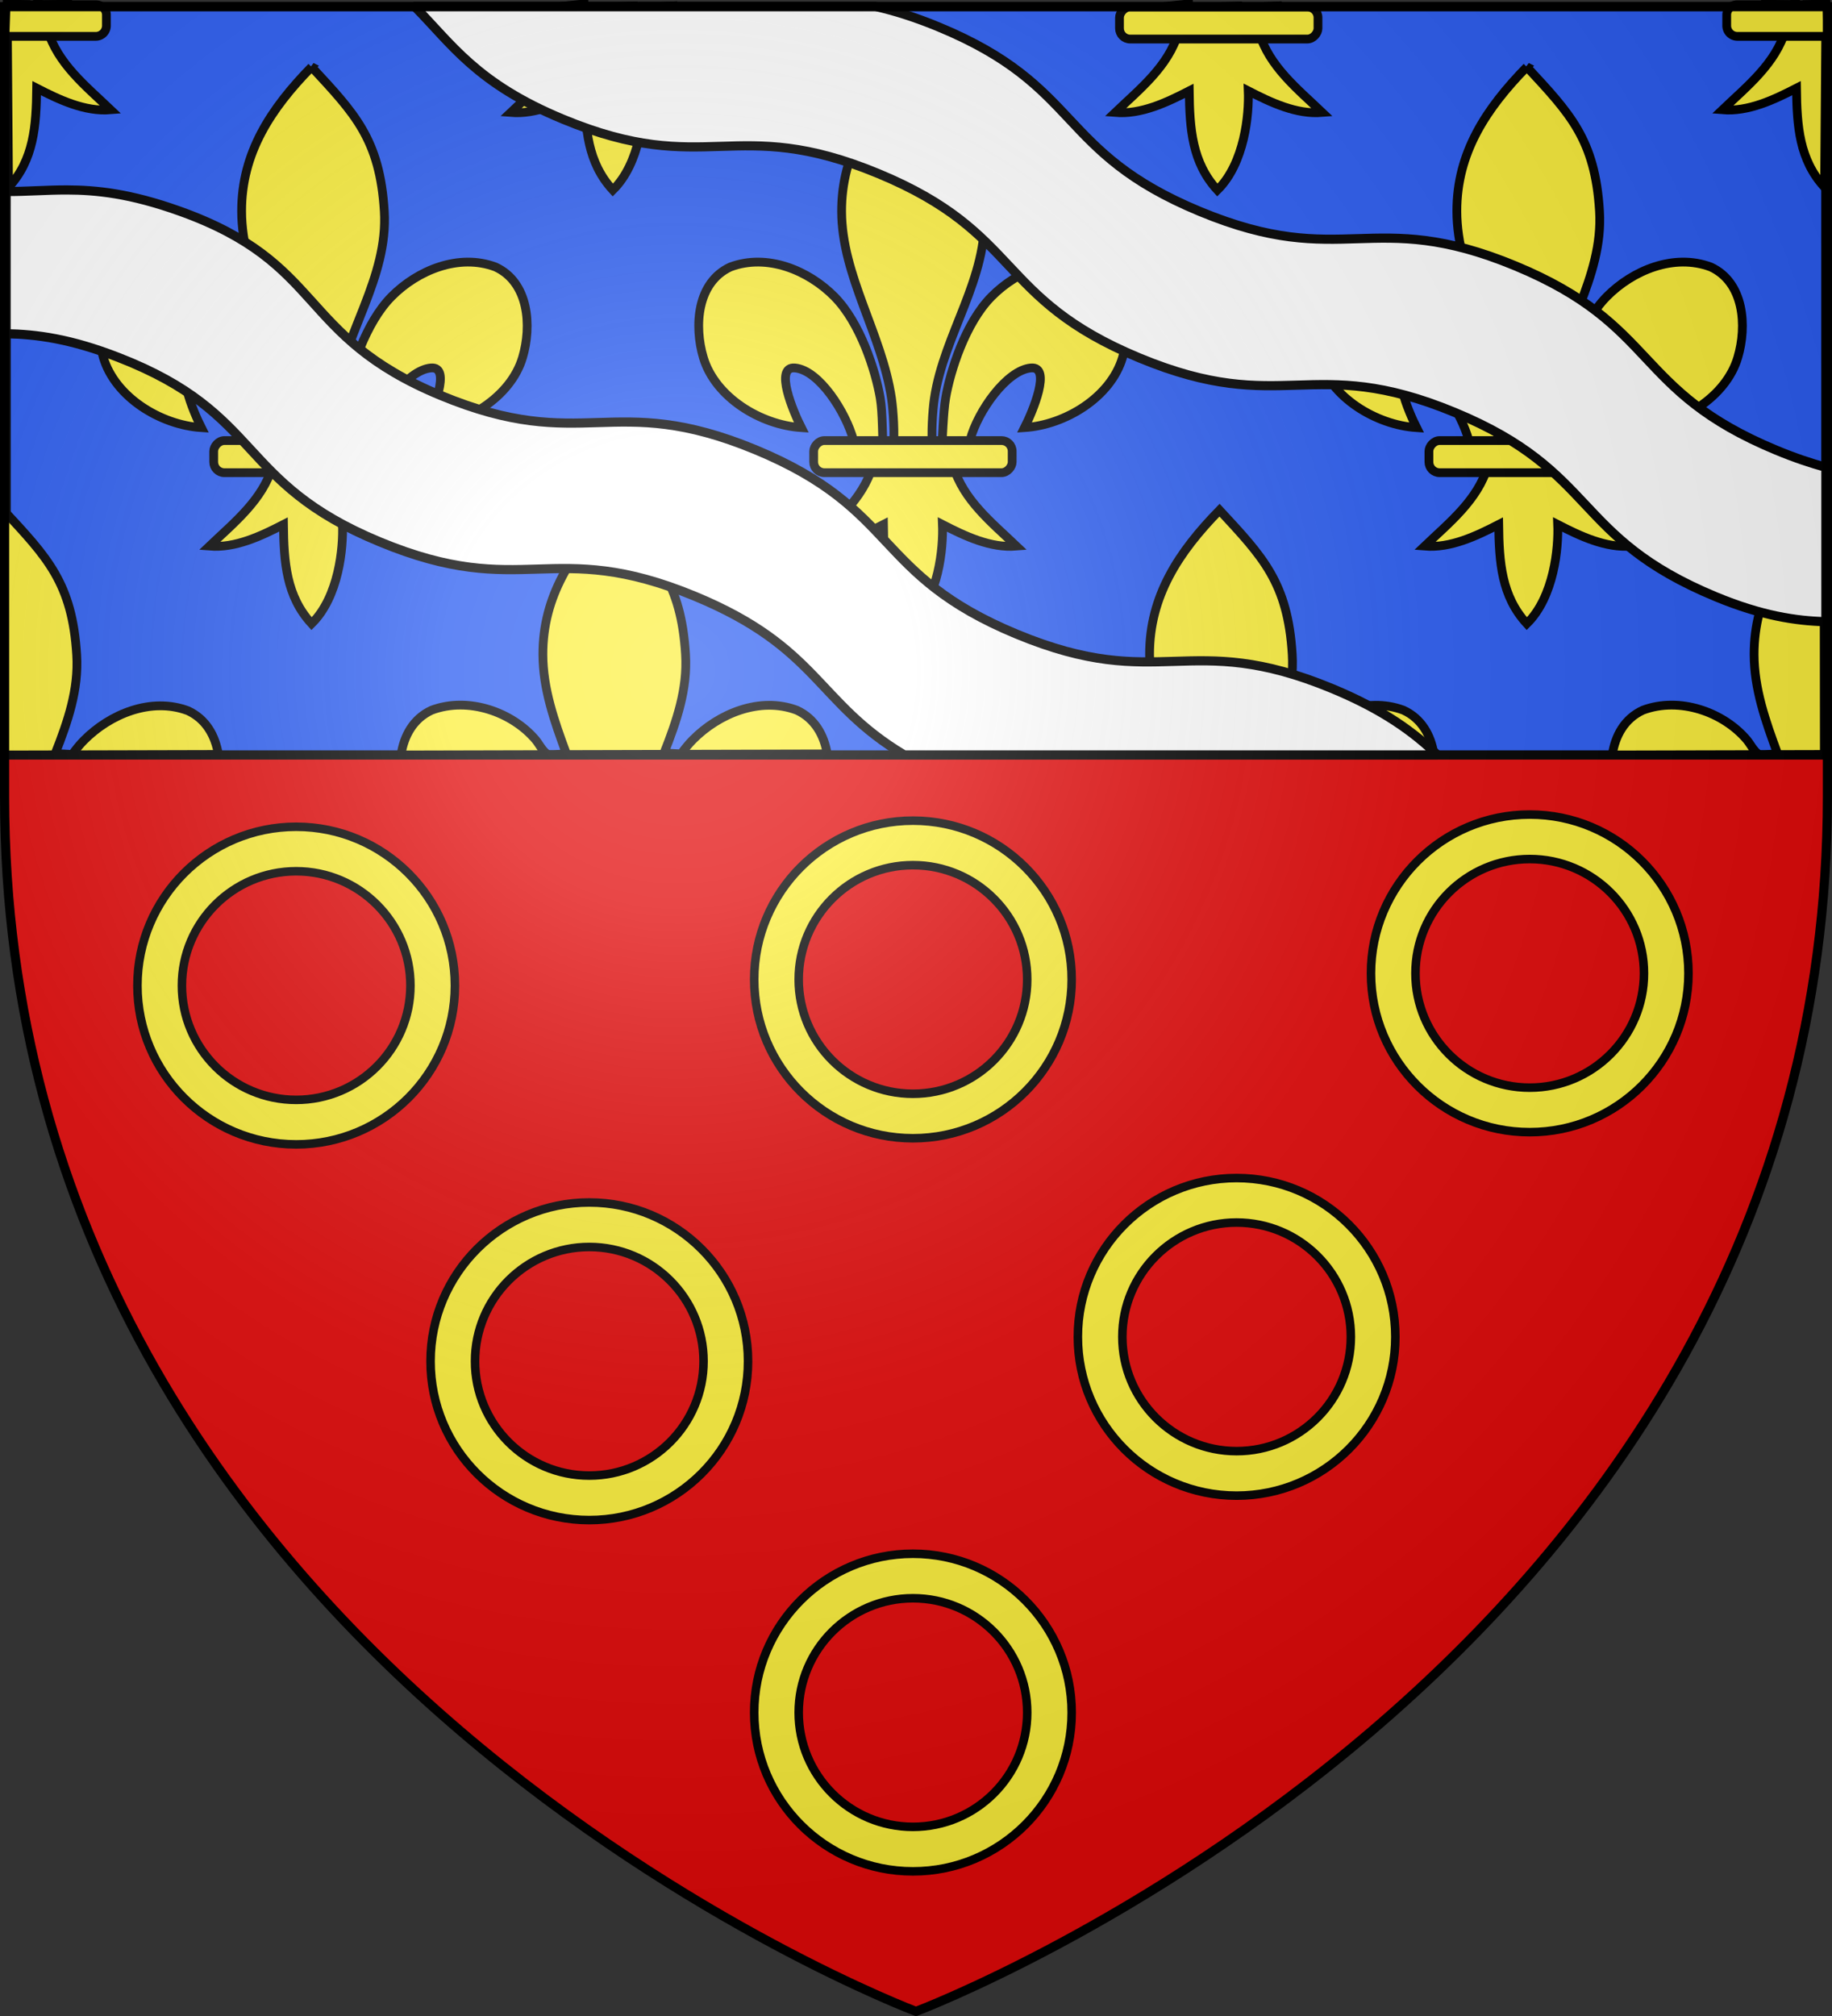
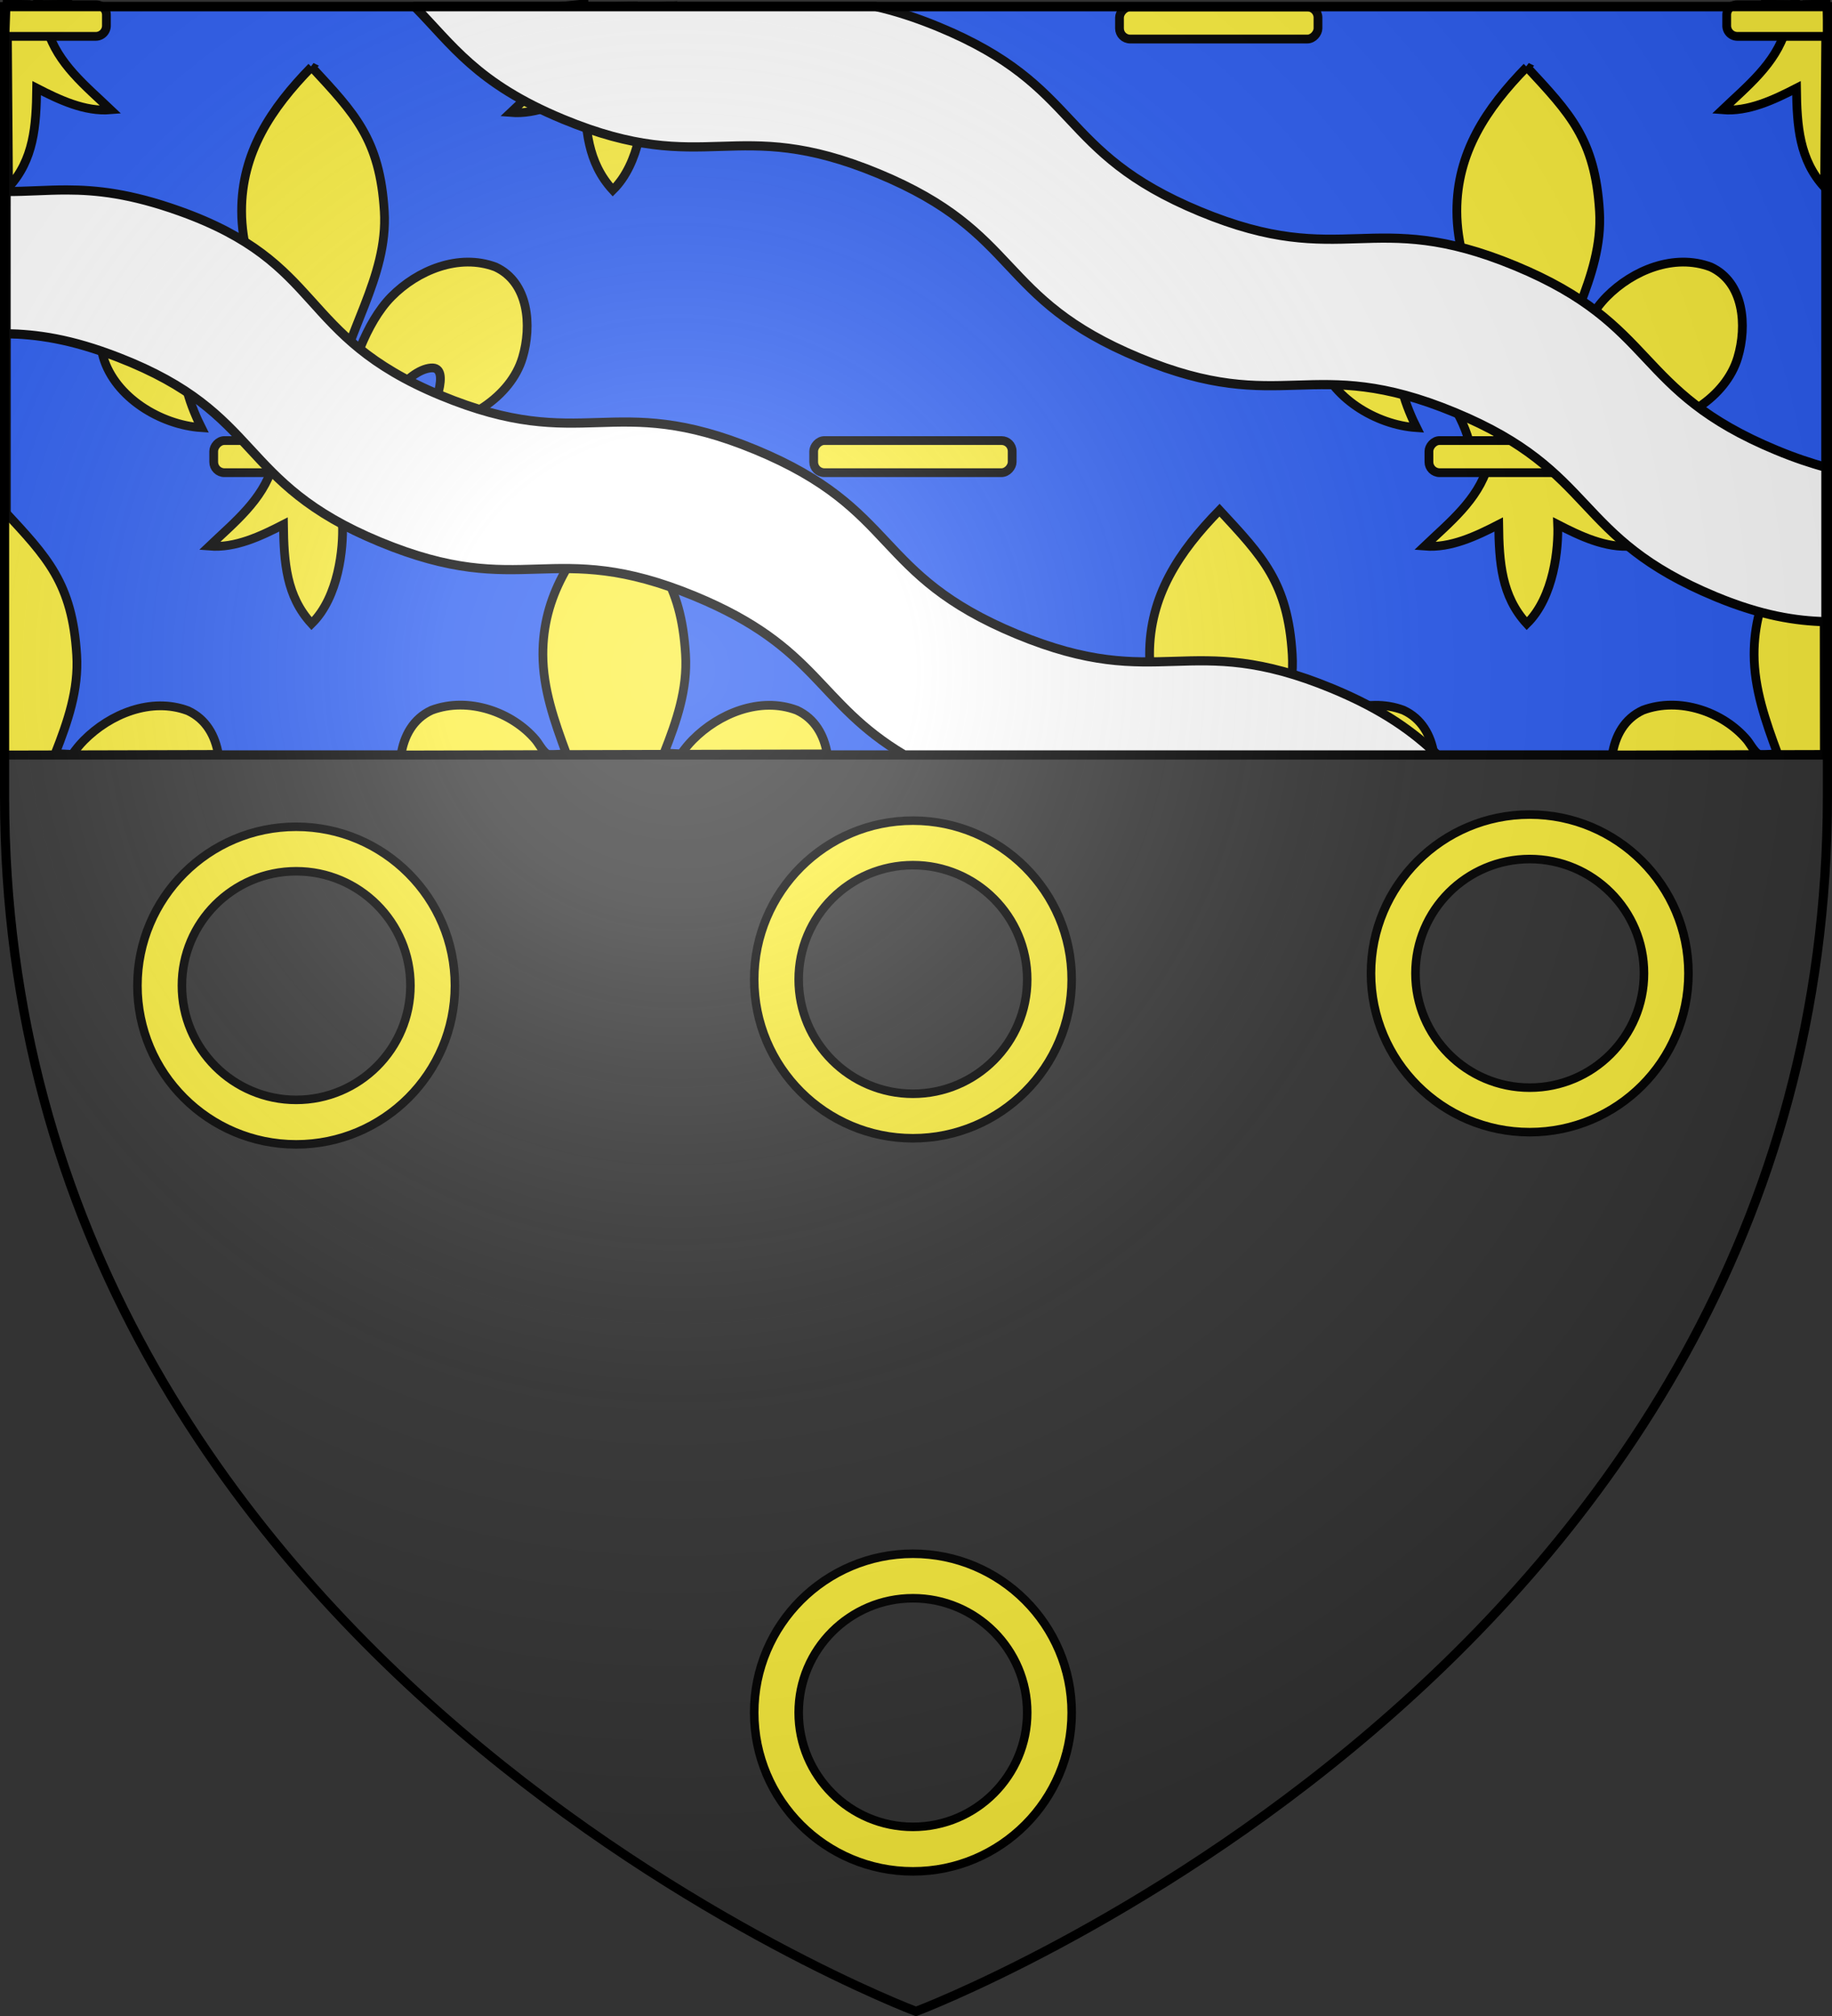
<svg xmlns="http://www.w3.org/2000/svg" xmlns:xlink="http://www.w3.org/1999/xlink" width="600" height="660" version="1.0">
  <rect width="100%" height="100%" fill="#333333" stroke="none" />
  <desc>Flag of Canton of Valais (Wallis)</desc>
  <defs>
    <radialGradient xlink:href="#b" id="c" cx="221.445" cy="226.331" r="300" fx="221.445" fy="226.331" gradientTransform="matrix(1.353 0 0 1.349 -77.63 -85.747)" gradientUnits="userSpaceOnUse" />
    <linearGradient id="b">
      <stop offset="0" style="stop-color:white;stop-opacity:.314" />
      <stop offset=".19" style="stop-color:white;stop-opacity:.251" />
      <stop offset=".6" style="stop-color:#6b6b6b;stop-opacity:.125" />
      <stop offset="1" style="stop-color:black;stop-opacity:.125" />
    </linearGradient>
  </defs>
  <g style="display:inline">
-     <path d="M299 658.5s298.5-112.32 298.5-397.772V2.176H.5v258.552C.5 546.18 299 658.5 299 658.5" style="fill:#e20909;fill-opacity:1;fill-rule:evenodd;stroke:none;stroke-width:3;stroke-linecap:butt;stroke-linejoin:miter;stroke-miterlimit:4;stroke-dasharray:none;stroke-opacity:1;display:inline" />
-   </g>
+     </g>
  <g style="display:inline">
    <path d="M299 508.667c-28.699 0-51.99 23.291-51.99 51.99 0 28.698 23.291 51.99 51.99 51.99s51.99-23.292 51.99-51.99c0-28.699-23.291-51.99-51.99-51.99m0 14.569c20.66 0 37.421 16.762 37.421 37.42 0 20.66-16.762 37.422-37.421 37.422-20.66 0-37.421-16.762-37.421-37.421 0-20.66 16.762-37.421 37.421-37.421" style="opacity:1;fill:#fcef3c;fill-opacity:1;fill-rule:evenodd;stroke:#000;stroke-width:2.8;stroke-linecap:round;stroke-linejoin:round;stroke-miterlimit:4;stroke-dasharray:none;stroke-dashoffset:0;stroke-opacity:1;display:inline" />
    <g style="stroke:#000;stroke-width:2.8;stroke-miterlimit:4;stroke-dasharray:none;stroke-opacity:1;display:inline">
-       <path d="M189 397.01c-28.699 0-51.99 23.291-51.99 51.99S160.3 500.99 189 500.99 240.99 477.7 240.99 449 217.7 397.01 189 397.01m0 14.569c20.66 0 37.421 16.762 37.421 37.421 0 20.66-16.762 37.421-37.421 37.421-20.66 0-37.421-16.762-37.421-37.421 0-20.66 16.762-37.421 37.421-37.421M401 389.01c-28.699 0-51.99 23.291-51.99 51.99S372.3 492.99 401 492.99 452.99 469.7 452.99 441 429.7 389.01 401 389.01m0 14.569c20.66 0 37.421 16.762 37.421 37.421 0 20.66-16.762 37.421-37.421 37.421-20.66 0-37.421-16.762-37.421-37.421 0-20.66 16.762-37.421 37.421-37.421" style="opacity:1;fill:#fcef3c;fill-opacity:1;fill-rule:evenodd;stroke:#000;stroke-width:2.8;stroke-linecap:round;stroke-linejoin:round;stroke-miterlimit:4;stroke-dasharray:none;stroke-dashoffset:0;stroke-opacity:1" transform="translate(4 -3.343)" />
-     </g>
+       </g>
    <path d="M299 268.667c-28.699 0-51.99 23.291-51.99 51.99 0 28.698 23.291 51.99 51.99 51.99s51.99-23.292 51.99-51.99c0-28.699-23.291-51.99-51.99-51.99m0 14.569c20.66 0 37.421 16.762 37.421 37.42 0 20.66-16.762 37.422-37.421 37.422-20.66 0-37.421-16.762-37.421-37.421 0-20.66 16.762-37.421 37.421-37.421" style="opacity:1;fill:#fcef3c;fill-opacity:1;fill-rule:evenodd;stroke:#000;stroke-width:2.8;stroke-linecap:round;stroke-linejoin:round;stroke-miterlimit:4;stroke-dasharray:none;stroke-dashoffset:0;stroke-opacity:1;display:inline" />
    <g style="stroke:#000;stroke-width:2.8;stroke-miterlimit:4;stroke-dasharray:none;stroke-opacity:1;display:inline">
      <path d="M499 261.01c-28.699 0-51.99 23.291-51.99 51.99S470.3 364.99 499 364.99 550.99 341.7 550.99 313 527.7 261.01 499 261.01m0 14.569c20.66 0 37.421 16.762 37.421 37.421 0 20.66-16.762 37.421-37.421 37.421-20.66 0-37.421-16.762-37.421-37.421 0-20.66 16.762-37.421 37.421-37.421M95 265.01c-28.699 0-51.99 23.291-51.99 51.99S66.3 368.99 95 368.99 146.99 345.7 146.99 317 123.7 265.01 95 265.01m0 14.569c20.66 0 37.421 16.762 37.421 37.421 0 20.66-16.762 37.421-37.421 37.421-20.66 0-37.421-16.762-37.421-37.421 0-20.66 16.762-37.421 37.421-37.421" style="opacity:1;fill:#fcef3c;fill-opacity:1;fill-rule:evenodd;stroke:#000;stroke-width:2.8;stroke-linecap:round;stroke-linejoin:round;stroke-miterlimit:4;stroke-dasharray:none;stroke-dashoffset:0;stroke-opacity:1" transform="translate(2 5.657)" />
    </g>
    <path d="M2.01 2.131h595.98v245.03H2.01z" style="fill:#2b5df2;fill-opacity:1;fill-rule:evenodd;stroke:#000;stroke-width:3.019;stroke-linecap:round;stroke-linejoin:round;stroke-miterlimit:4;stroke-dashoffset:0;stroke-opacity:1" />
    <g style="stroke:#000;stroke-width:6.01;stroke-miterlimit:4;stroke-dasharray:none;stroke-opacity:1;display:inline" transform="matrix(.478 0 0 .478 321.536 370.876)">
-       <path d="M-48.097-730.047C-18.635-698.2-1.31-680.639 1.716-631.226c2.8 45.728-27.63 83.959-34.188 128.188-1.244 8.39-2.311 25.513-1.187 32.458.832 5.143 3.392 20.855 6.187 1.414.575-3.999.987-24.06 2.75-34.247 3.212-18.561 13.498-51.199 31.344-69.281 17.838-18.075 46.104-29.799 71.312-20.344 22.84 10.538 25 40.3 18.5 62.062-8.138 27.256-39.24 46.12-67.125 47.97 5.526-10.927 18.75-42.114 4.407-40.876-16.603 1.433-36.463 29.681-41.633 49.06-1.947 7.297-1.16 18.627-11.586 18.159 6.875 23.228 26.28 38.598 43.281 54.812-17.722 1.474-35.255-6.867-50.719-14.812.654 15.925-2.437 49.567-21.156 67.937-17.375-18.916-18.956-41.986-19.281-67.937-15.463 7.945-32.996 16.286-50.719 14.812 17.001-16.214 36.407-31.584 43.281-54.812-10.425.468-11.052-10.155-13-17.453-5.17-19.377-23.616-48.333-40.218-49.766-14.344-1.238-1.12 29.949 4.406 40.875-27.884-1.848-58.986-20.713-67.125-47.969-6.499-21.762-4.34-51.524 18.5-62.062 25.208-9.455 53.474 2.27 71.312 20.344 17.846 18.082 28.132 50.72 31.344 69.281 1.763 10.187 1.468 28.834 2.043 32.833 2.796 19.441 6.062 5.143 6.895 0 1.124-6.945.056-24.069-1.188-32.458-6.559-44.23-34.109-84.015-34.187-128.188-.07-39.886 19.983-70.234 47.937-98.82z" style="fill:#fcef3c;fill-opacity:1;fill-rule:evenodd;stroke:#000;stroke-width:6.01;stroke-linecap:butt;stroke-linejoin:miter;stroke-miterlimit:4;stroke-dasharray:none;stroke-opacity:1" />
      <rect width="136" height="22" x="-20.841" y="-474.154" rx="7.324" ry="7.324" style="fill:#fcef3c;fill-opacity:1;fill-rule:evenodd;stroke:#000;stroke-width:6.01;stroke-linejoin:round;stroke-miterlimit:4;stroke-dasharray:none;stroke-opacity:1" transform="scale(-1 1)" />
    </g>
    <g style="stroke:#000;stroke-width:6.01;stroke-miterlimit:4;stroke-dasharray:none;stroke-opacity:1;display:inline" transform="matrix(.478 0 0 .478 523.035 370.876)">
      <path d="M-48.097-730.047C-18.635-698.2-1.31-680.639 1.716-631.226c2.8 45.728-27.63 83.959-34.188 128.188-1.244 8.39-2.311 25.513-1.187 32.458.832 5.143 3.392 20.855 6.187 1.414.575-3.999.987-24.06 2.75-34.247 3.212-18.561 13.498-51.199 31.344-69.281 17.838-18.075 46.104-29.799 71.312-20.344 22.84 10.538 25 40.3 18.5 62.062-8.138 27.256-39.24 46.12-67.125 47.97 5.526-10.927 18.75-42.114 4.407-40.876-16.603 1.433-36.463 29.681-41.633 49.06-1.947 7.297-1.16 18.627-11.586 18.159 6.875 23.228 26.28 38.598 43.281 54.812-17.722 1.474-35.255-6.867-50.719-14.812.654 15.925-2.437 49.567-21.156 67.937-17.375-18.916-18.956-41.986-19.281-67.937-15.463 7.945-32.996 16.286-50.719 14.812 17.001-16.214 36.407-31.584 43.281-54.812-10.425.468-11.052-10.155-13-17.453-5.17-19.377-23.616-48.333-40.218-49.766-14.344-1.238-1.12 29.949 4.406 40.875-27.884-1.848-58.986-20.713-67.125-47.969-6.499-21.762-4.34-51.524 18.5-62.062 25.208-9.455 53.474 2.27 71.312 20.344 17.846 18.082 28.132 50.72 31.344 69.281 1.763 10.187 1.468 28.834 2.043 32.833 2.796 19.441 6.062 5.143 6.895 0 1.124-6.945.056-24.069-1.188-32.458-6.559-44.23-34.109-84.015-34.187-128.188-.07-39.886 19.983-70.234 47.937-98.82z" style="fill:#fcef3c;fill-opacity:1;fill-rule:evenodd;stroke:#000;stroke-width:6.01;stroke-linecap:butt;stroke-linejoin:miter;stroke-miterlimit:4;stroke-dasharray:none;stroke-opacity:1" />
      <rect width="136" height="22" x="-20.841" y="-474.154" rx="7.324" ry="7.324" style="fill:#fcef3c;fill-opacity:1;fill-rule:evenodd;stroke:#000;stroke-width:6.01;stroke-linejoin:round;stroke-miterlimit:4;stroke-dasharray:none;stroke-opacity:1" transform="scale(-1 1)" />
    </g>
    <g style="stroke:#000;stroke-width:6.01;stroke-miterlimit:4;stroke-dasharray:none;stroke-opacity:1;display:inline" transform="matrix(.478 0 0 .478 125.035 370.876)">
      <path d="M-48.097-730.047C-18.635-698.2-1.31-680.639 1.716-631.226c2.8 45.728-27.63 83.959-34.188 128.188-1.244 8.39-2.311 25.513-1.187 32.458.832 5.143 3.392 20.855 6.187 1.414.575-3.999.987-24.06 2.75-34.247 3.212-18.561 13.498-51.199 31.344-69.281 17.838-18.075 46.104-29.799 71.312-20.344 22.84 10.538 25 40.3 18.5 62.062-8.138 27.256-39.24 46.12-67.125 47.97 5.526-10.927 18.75-42.114 4.407-40.876-16.603 1.433-36.463 29.681-41.633 49.06-1.947 7.297-1.16 18.627-11.586 18.159 6.875 23.228 26.28 38.598 43.281 54.812-17.722 1.474-35.255-6.867-50.719-14.812.654 15.925-2.437 49.567-21.156 67.937-17.375-18.916-18.956-41.986-19.281-67.937-15.463 7.945-32.996 16.286-50.719 14.812 17.001-16.214 36.407-31.584 43.281-54.812-10.425.468-11.052-10.155-13-17.453-5.17-19.377-23.616-48.333-40.218-49.766-14.344-1.238-1.12 29.949 4.406 40.875-27.884-1.848-58.986-20.713-67.125-47.969-6.499-21.762-4.34-51.524 18.5-62.062 25.208-9.455 53.474 2.27 71.312 20.344 17.846 18.082 28.132 50.72 31.344 69.281 1.763 10.187 1.468 28.834 2.043 32.833 2.796 19.441 6.062 5.143 6.895 0 1.124-6.945.056-24.069-1.188-32.458-6.559-44.23-34.109-84.015-34.187-128.188-.07-39.886 19.983-70.234 47.937-98.82z" style="fill:#fcef3c;fill-opacity:1;fill-rule:evenodd;stroke:#000;stroke-width:6.01;stroke-linecap:butt;stroke-linejoin:miter;stroke-miterlimit:4;stroke-dasharray:none;stroke-opacity:1" />
      <rect width="136" height="22" x="-20.841" y="-474.154" rx="7.324" ry="7.324" style="fill:#fcef3c;fill-opacity:1;fill-rule:evenodd;stroke:#000;stroke-width:6.01;stroke-linejoin:round;stroke-miterlimit:4;stroke-dasharray:none;stroke-opacity:1" transform="scale(-1 1)" />
    </g>
    <g style="stroke:#000;stroke-width:6.01;stroke-miterlimit:4;stroke-dasharray:none;stroke-opacity:1;display:inline" transform="matrix(.478 0 0 .478 223.701 228.916)">
      <path d="M-34.046-474.774c.075 1.62.2 3.046.387 4.194.832 5.143 3.392 20.855 6.187 1.414.128-.887.247-2.565.375-4.75l19.18-.907c-1.947 7.298-1.16 18.628-11.586 18.16 6.875 23.228 26.28 38.598 43.281 54.812-17.722 1.474-35.255-6.867-50.719-14.812.654 15.925-2.437 49.567-21.156 67.937-17.375-18.916-18.956-41.986-19.281-67.937-15.463 7.945-32.996 16.286-50.719 14.812 17.001-16.214 36.407-31.584 43.281-54.812-10.425.468-11.052-10.155-13-17.453l19.94-2.097c.083 2.59.174 4.6.322 5.633 2.796 19.441 6.062 5.143 6.895 0 .153-.946.265-2.081.342-3.357z" style="fill:#fcef3c;fill-opacity:1;fill-rule:evenodd;stroke:#000;stroke-width:6.01;stroke-linecap:butt;stroke-linejoin:miter;stroke-miterlimit:4;stroke-dasharray:none;stroke-opacity:1" />
-       <rect width="136" height="22" x="-20.841" y="-474.154" rx="7.324" ry="7.324" style="fill:#fcef3c;fill-opacity:1;fill-rule:evenodd;stroke:#000;stroke-width:6.01;stroke-linejoin:round;stroke-miterlimit:4;stroke-dasharray:none;stroke-opacity:1" transform="scale(-1 1)" />
    </g>
    <g style="stroke:#000;stroke-width:6.01;stroke-miterlimit:4;stroke-dasharray:none;stroke-opacity:1;display:inline">
      <path d="M-48.097-730.047C-18.635-698.2-1.31-680.639 1.716-631.226c1.465 23.917-6.16 45.783-14.706 67.528l11.681.604c2.454-3.49 5.097-6.73 7.93-9.6 17.839-18.075 46.105-29.799 71.313-20.344 12.443 5.741 18.748 17.188 20.86 29.939l-292.02.72c1.99-13.039 8.296-24.81 20.973-30.659 25.208-9.455 55.241 1.326 71.312 20.344 2.584 3.057 6.07 10.409 9.942 10.188l11.112-.634c-8.293-22.34-16.106-44.592-16.147-68.086-.07-39.886 19.983-70.234 47.937-98.82z" style="fill:#fcef3c;fill-opacity:1;fill-rule:evenodd;stroke:#000;stroke-width:6.01;stroke-linecap:butt;stroke-linejoin:miter;stroke-miterlimit:4;stroke-dasharray:none;stroke-opacity:1" transform="matrix(.478 0 0 .478 223.701 515.977)" />
    </g>
    <g style="stroke:#000;stroke-width:6.01;stroke-miterlimit:4;stroke-dasharray:none;stroke-opacity:1;display:inline">
      <path d="M-48.097-730.047C-18.635-698.2-1.31-680.639 1.716-631.226c1.465 23.917-6.16 45.783-14.706 67.528l11.681.604c2.454-3.49 5.097-6.73 7.93-9.6 17.839-18.075 46.105-29.799 71.313-20.344 12.443 5.741 18.748 17.188 20.86 29.939l-292.02.72c1.99-13.039 8.296-24.81 20.973-30.659 25.208-9.455 55.241 1.326 71.312 20.344 2.584 3.057 6.07 10.409 9.942 10.188l11.112-.634c-8.293-22.34-16.106-44.592-16.147-68.086-.07-39.886 19.983-70.234 47.937-98.82z" style="fill:#fcef3c;fill-opacity:1;fill-rule:evenodd;stroke:#000;stroke-width:6.01;stroke-linecap:butt;stroke-linejoin:miter;stroke-miterlimit:4;stroke-dasharray:none;stroke-opacity:1" transform="matrix(.478 0 0 .478 422.398 515.977)" />
    </g>
    <g style="stroke:#000;stroke-width:6.01;stroke-miterlimit:4;stroke-dasharray:none;stroke-opacity:1;display:inline">
      <path d="m-48.097-730.047.21 167.31-145.34.358c1.991-13.039 8.297-24.81 20.974-30.659 25.208-9.455 55.241 1.326 71.312 20.344 2.584 3.057 6.07 10.409 9.942 10.188l11.112-.634c-8.293-22.34-16.106-44.592-16.147-68.086-.07-39.886 19.983-70.234 47.937-98.82z" style="fill:#fcef3c;fill-opacity:1;fill-rule:evenodd;stroke:#000;stroke-width:6.01;stroke-linecap:butt;stroke-linejoin:miter;stroke-miterlimit:4;stroke-dasharray:none;stroke-opacity:1" transform="matrix(.478 0 0 .478 620.388 515.977)" />
    </g>
    <g style="stroke:#000;stroke-width:6.01;stroke-miterlimit:4;stroke-dasharray:none;stroke-opacity:1;display:inline">
      <path d="M-48.097-730.047C-18.635-698.2-1.31-680.639 1.716-631.226c1.465 23.917-6.16 45.783-14.706 67.528l11.681.604c2.454-3.49 5.097-6.73 7.93-9.6 17.839-18.075 46.105-29.799 71.313-20.344 12.443 5.741 18.748 17.188 20.86 29.939l-146.68.361z" style="fill:#fcef3c;fill-opacity:1;fill-rule:evenodd;stroke:#000;stroke-width:6.01;stroke-linecap:butt;stroke-linejoin:miter;stroke-miterlimit:4;stroke-dasharray:none;stroke-opacity:1" transform="matrix(.478 0 0 .478 24.297 516.149)" />
    </g>
    <g style="stroke:#000;stroke-width:6.01;stroke-miterlimit:4;stroke-dasharray:none;stroke-opacity:1;display:inline" transform="matrix(.478 0 0 .478 421.691 228.916)">
-       <path d="M-34.046-474.774c.075 1.62.2 3.046.387 4.194.832 5.143 3.392 20.855 6.187 1.414.128-.887.247-2.565.375-4.75l19.18-.907c-1.947 7.298-1.16 18.628-11.586 18.16 6.875 23.228 26.28 38.598 43.281 54.812-17.722 1.474-35.255-6.867-50.719-14.812.654 15.925-2.437 49.567-21.156 67.937-17.375-18.916-18.956-41.986-19.281-67.937-15.463 7.945-32.996 16.286-50.719 14.812 17.001-16.214 36.407-31.584 43.281-54.812-10.425.468-11.052-10.155-13-17.453l19.94-2.097c.083 2.59.174 4.6.322 5.633 2.796 19.441 6.062 5.143 6.895 0 .153-.946.265-2.081.342-3.357z" style="fill:#fcef3c;fill-opacity:1;fill-rule:evenodd;stroke:#000;stroke-width:6.01;stroke-linecap:butt;stroke-linejoin:miter;stroke-miterlimit:4;stroke-dasharray:none;stroke-opacity:1" />
      <rect width="136" height="22" x="-20.841" y="-474.154" rx="7.324" ry="7.324" style="fill:#fcef3c;fill-opacity:1;fill-rule:evenodd;stroke:#000;stroke-width:6.01;stroke-linejoin:round;stroke-miterlimit:4;stroke-dasharray:none;stroke-opacity:1" transform="scale(-1 1)" />
    </g>
    <g style="stroke:#000;stroke-width:6.01;stroke-miterlimit:4;stroke-dasharray:none;stroke-opacity:1;display:inline">
      <path d="M-48.097-348.726c-17.375-18.916-18.956-41.986-19.281-67.937-15.463 7.945-32.996 16.286-50.719 14.812 17.001-16.214 36.407-31.584 43.281-54.812-10.425.468-11.052-10.155-13-17.453l15.694.2 4.246-.447c.083 2.59.174 2.75.322 3.783 2.796 19.441 6.062 5.143 6.895 0 .153-.946.265-2.081.342-3.357l13.17-.42z" style="fill:#fcef3c;fill-opacity:1;fill-rule:evenodd;stroke:#000;stroke-width:6.01;stroke-linecap:butt;stroke-linejoin:miter;stroke-miterlimit:4;stroke-dasharray:none;stroke-opacity:1" transform="matrix(.478 0 0 .478 620.565 228.032)" />
      <path d="M46.406-473.784h61.43c4.057 0 7.323 2.896 7.323 6.954v7.351a7.31 7.31 0 0 1-7.324 7.325H45.666z" style="fill:#fcef3c;fill-opacity:1;fill-rule:evenodd;stroke-linejoin:round" transform="matrix(-.478 0 0 .478 620.565 228.032)" />
    </g>
    <g style="stroke:#000;stroke-width:6.01;stroke-miterlimit:4;stroke-dasharray:none;stroke-opacity:1;display:inline">
      <path d="M-48.097-348.726c-17.375-18.916-18.956-41.986-19.281-67.937-15.463 7.945-32.996 16.286-50.719 14.812 17.001-16.214 36.407-31.584 43.281-54.812-10.425.468-11.052-10.155-13-17.453l15.694.2 4.246-.447c.083 2.59.174 2.75.322 3.783 2.796 19.441 6.062 5.143 6.895 0 .153-.946.265-2.081.342-3.357l13.17-.42z" style="fill:#fcef3c;fill-opacity:1;fill-rule:evenodd;stroke:#000;stroke-width:6.01;stroke-linecap:butt;stroke-linejoin:miter;stroke-miterlimit:4;stroke-dasharray:none;stroke-opacity:1" transform="matrix(-.478 0 0 .478 -20.192 228.032)" />
      <path d="M46.406-473.784h61.43c4.057 0 7.323 2.896 7.323 6.954v7.351a7.31 7.31 0 0 1-7.324 7.325H45.666z" style="fill:#fcef3c;fill-opacity:1;fill-rule:evenodd;stroke-linejoin:round" transform="matrix(.478 0 0 .478 -20.192 228.032)" />
    </g>
    <path d="M21.875 62.188c-6.863-.01-13.066.543-19.875.5v46.562c9.94.182 21.06 1.64 36.844 7.781 47.601 18.52 38.367 40.831 85.562 60.375s56.024-1.731 103.219 17.813c40.48 16.763 39.777 34.809 68.531 51.937h174.625c-7.717-7.361-17.458-14.68-34.531-21.75-47.195-19.544-56.024 1.763-103.219-17.781s-38.367-40.831-85.562-60.375-55.993 1.731-103.188-17.812-37.493-43.253-85.593-60.375c-15.997-5.695-27.072-6.861-36.813-6.876M135.781 2.125c12.24 12.349 20.196 25.133 48.625 36.906 47.195 19.544 56.024-1.762 103.219 17.782 47.195 19.543 38.368 40.83 85.563 60.375 47.194 19.543 56.023-1.732 103.218 17.812s38.368 40.831 85.563 60.375c14.924 6.18 26.187 7.916 36.031 8.156V152.97c-4.89-1.297-10.249-3.103-16.187-5.563-47.195-19.544-38.368-40.83-85.563-60.375-47.195-19.544-56.024 1.763-103.219-17.781S354.664 28.388 307.47 8.844c-7.862-3.256-14.633-5.352-20.719-6.719z" style="fill:#fff;fill-opacity:1;fill-rule:evenodd;stroke:#000;stroke-width:3;stroke-linecap:round;stroke-linejoin:round;stroke-miterlimit:4;stroke-dasharray:none;stroke-dashoffset:0;stroke-opacity:1" />
  </g>
  <g style="display:inline">
    <path d="M300 658.5s298.5-112.32 298.5-397.772V2.176H1.5v258.552C1.5 546.18 300 658.5 300 658.5" style="opacity:1;fill:url(#c);fill-opacity:1;fill-rule:evenodd;stroke:none;stroke-width:1px;stroke-linecap:butt;stroke-linejoin:miter;stroke-opacity:1" />
  </g>
  <path d="M300 658.5S1.5 546.18 1.5 260.728V2.176h597v258.552C598.5 546.18 300 658.5 300 658.5z" style="opacity:1;fill:none;fill-opacity:1;fill-rule:evenodd;stroke:#000;stroke-width:3;stroke-linecap:butt;stroke-linejoin:miter;stroke-miterlimit:4;stroke-dasharray:none;stroke-opacity:1" />
</svg>